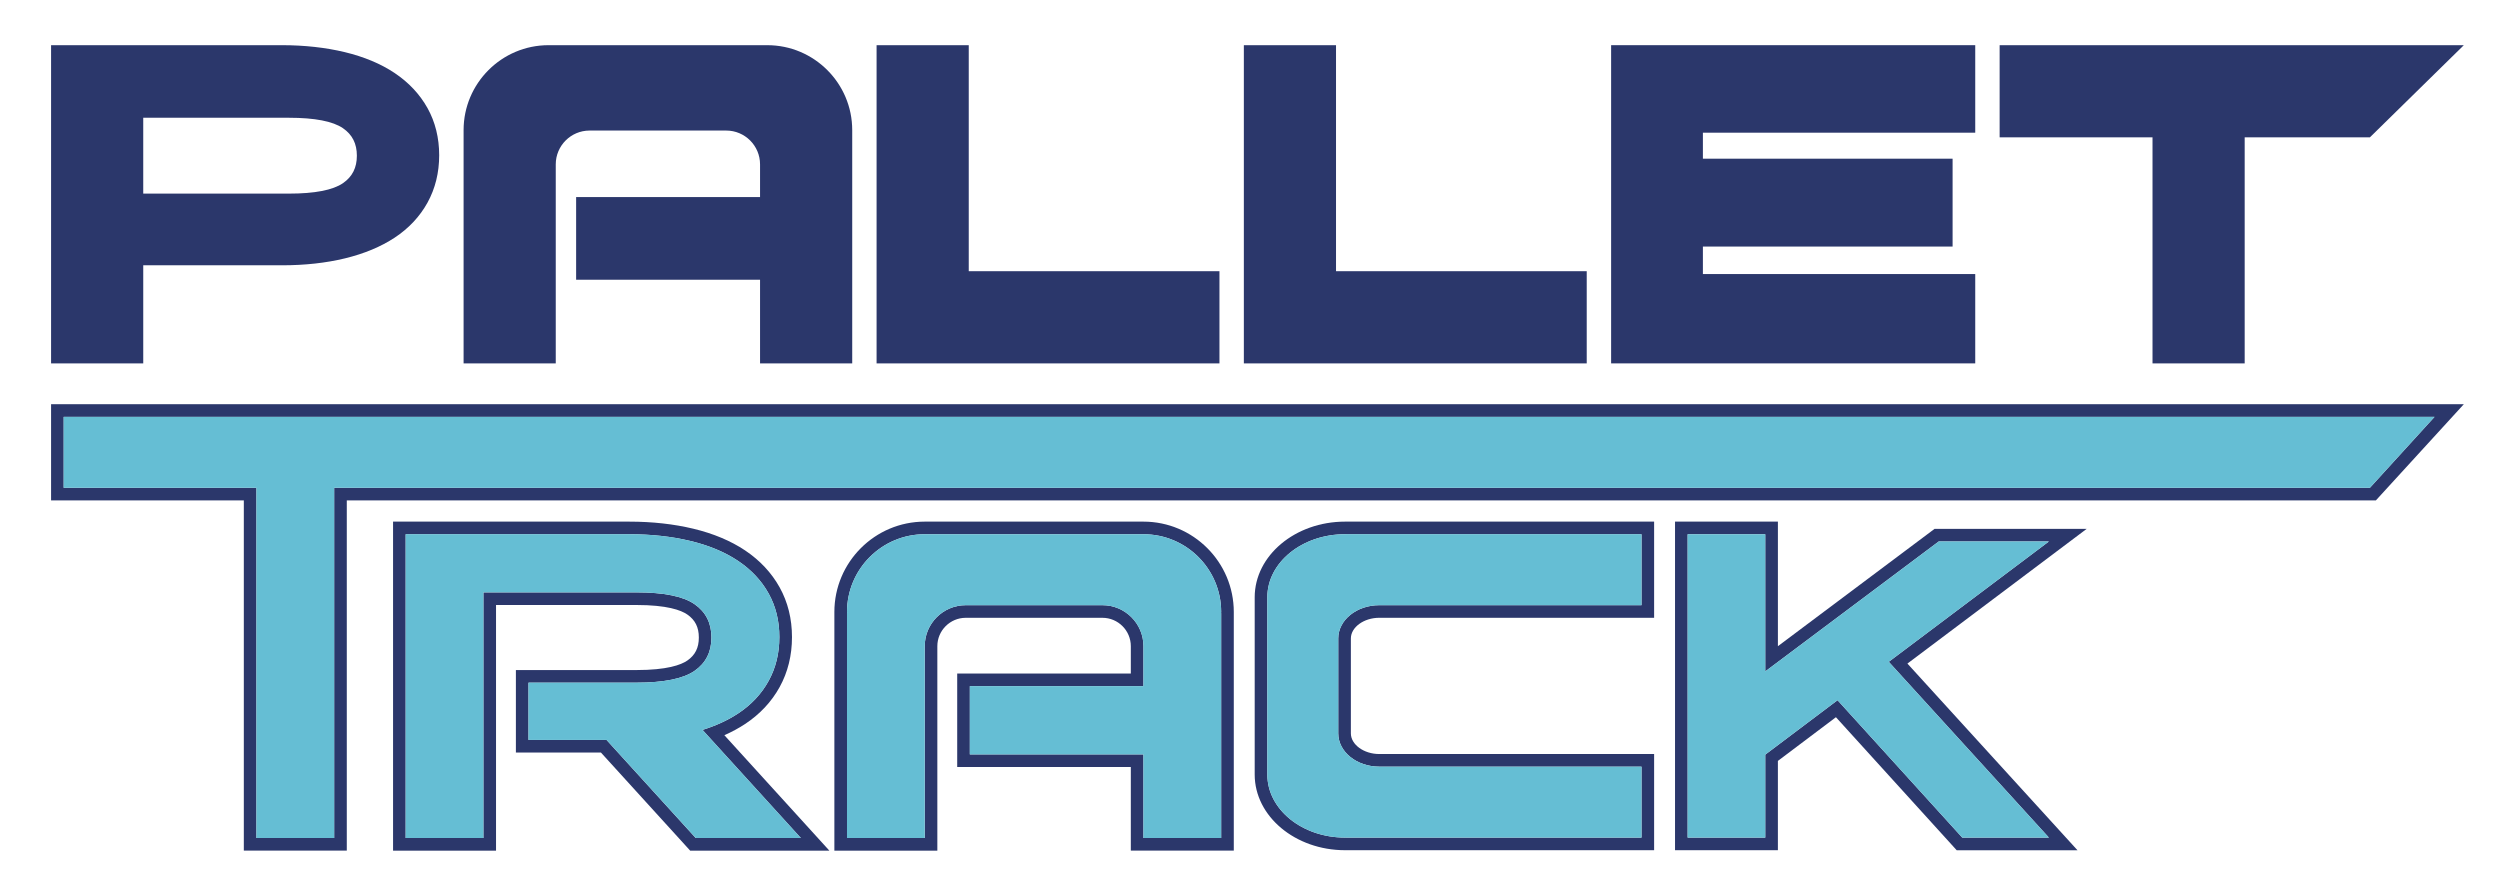
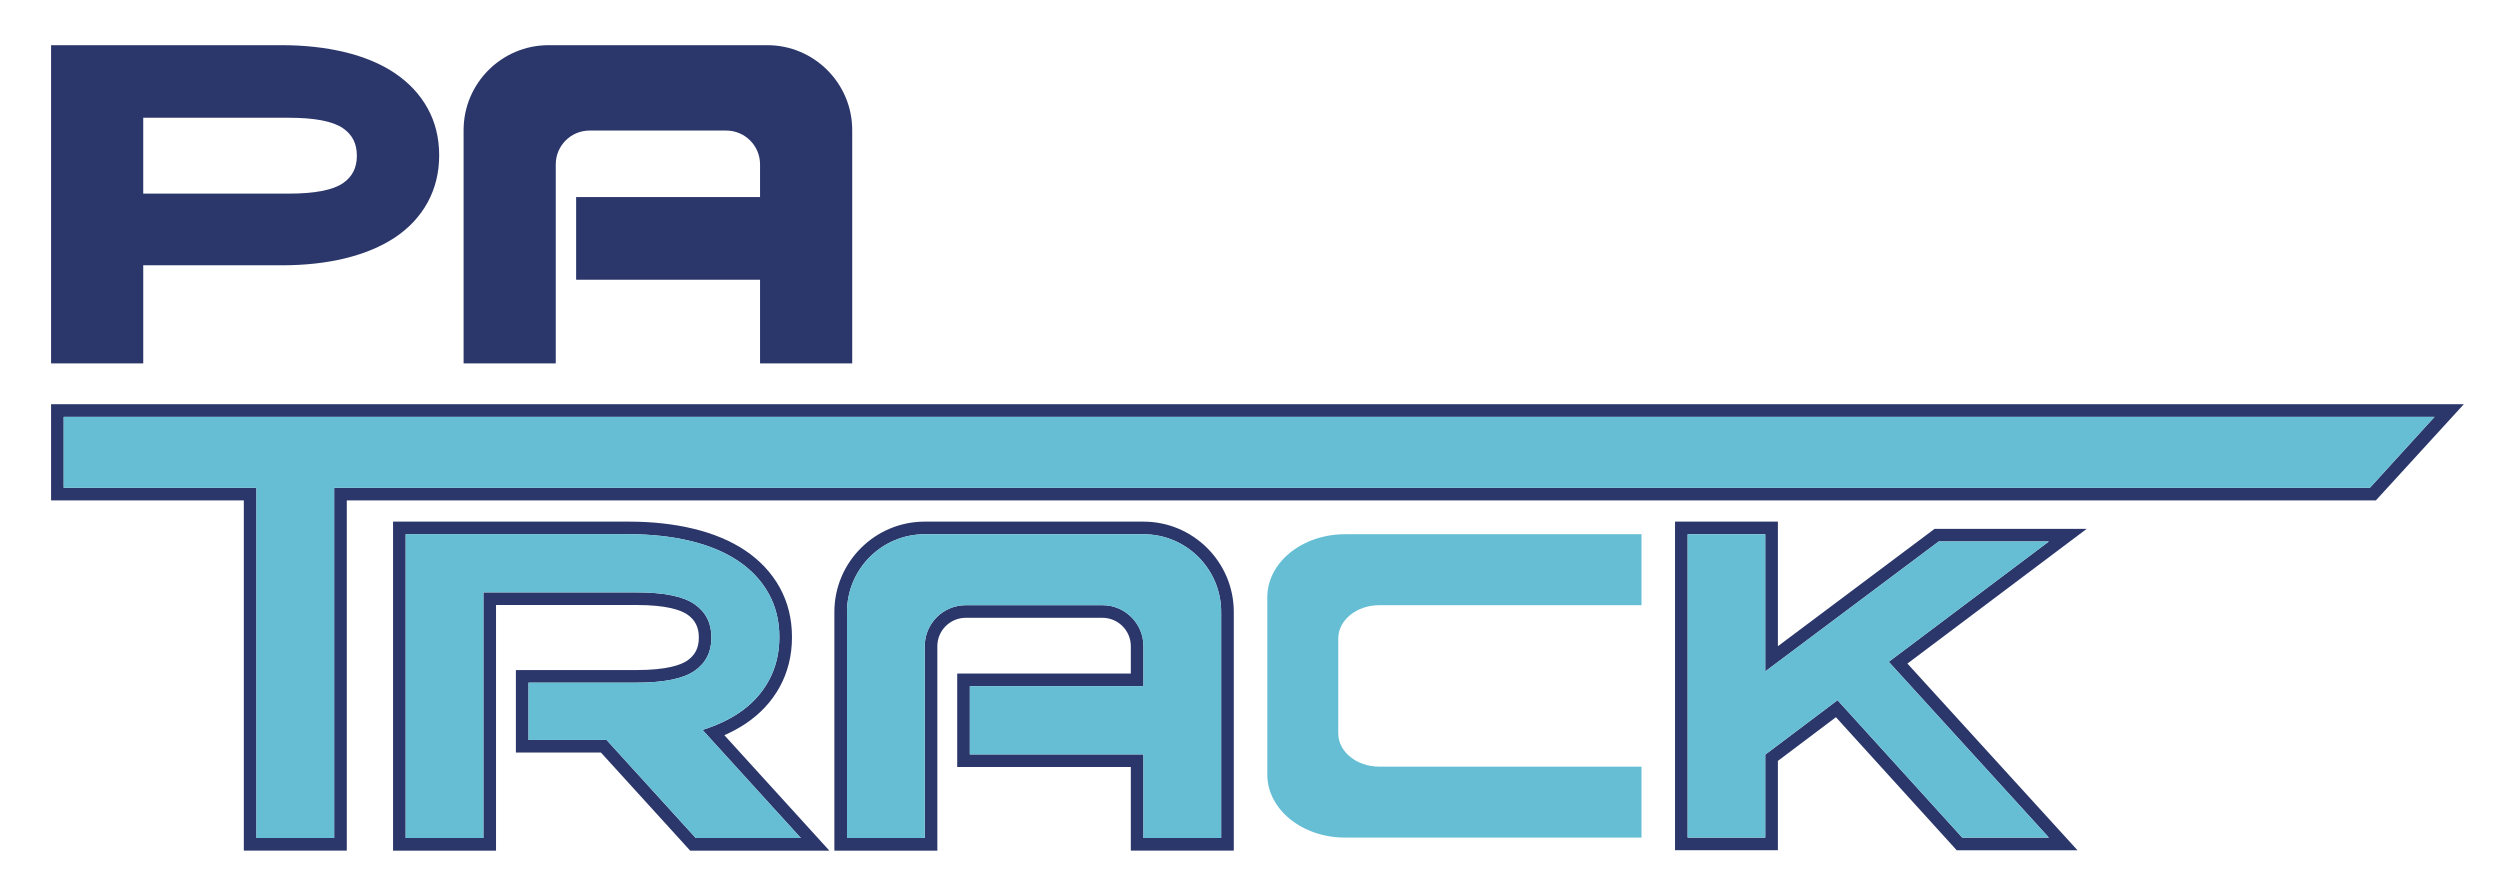
<svg xmlns="http://www.w3.org/2000/svg" id="Layer_1" data-name="Layer 1" version="1.1" viewBox="0 0 1913.39 676.71">
  <defs>
    <style> .cls-abc { fill: #65bed4; } .cls-abc, .cls-def { stroke-width: 0px; } .cls-def { fill: #2b376b; } </style>
  </defs>
  <g>
    <path class="cls-def" d="M302.12,55.94c-10.58-7.09-23.48-12.49-38.33-16.06-14.66-3.52-30.8-5.3-47.98-5.3H39.09v243.54h70.54v-75.07h106.18c17.47,0,33.68-1.78,48.18-5.3,14.7-3.56,27.52-8.9,38.09-15.87,10.78-7.11,19.24-16.14,25.14-26.85,5.92-10.75,8.91-22.93,8.91-36.21s-3-25.42-8.92-36.06c-5.9-10.58-14.34-19.6-25.09-26.81ZM262.49,140.19c-7.7,5.3-21.58,7.99-41.26,7.99h-111.6v-58.05h111.6c19.68,0,33.57,2.69,41.27,8,7.15,4.93,10.63,11.81,10.63,21.03s-3.48,16.1-10.63,21.03Z" />
    <path class="cls-def" d="M587.22,34.58h-167.39c-35.85,0-65.02,29.17-65.02,65.02v.95c0,.06,0,.11,0,.17v177.39h70.54V125.79c0-14.26,11.6-25.87,25.87-25.87h104.62c14.26,0,25.87,11.6,25.87,25.87v25.05h-140.77v63.26h140.77v64.02h70.54V100.76c0-.13,0-.26,0-.39v-.77c0-35.85-29.16-65.02-65.01-65.02Z" />
-     <path class="cls-def" d="M741.44,207.58V34.58h-70.54v243.54h262.42v-70.54h-191.89Z" />
-     <path class="cls-def" d="M1022.53,207.58V34.58h-70.54v243.54h262.42v-70.54h-191.89Z" />
-     <path class="cls-def" d="M1238.6,34.58h-5.52v243.54h278.68v-68.37h-208.44v-21.04h191.11v-67.25h-191.11v-19.9h208.44V34.58h-273.16Z" />
-     <path class="cls-def" d="M1872.2,34.58h-341.77v70.54h117.01v173h70.54V105.12h95.83l1.61-1.58,60.64-59.5,9.64-9.45h-13.5Z" />
  </g>
  <g>
    <path class="cls-def" d="M1863.3,319.03l-49.48,54.31H255.77v268.05h-59.5v-268.05H48.74v-54.31h1814.55M1885.7,309.37H39.09v73.61h147.52v268.05h78.81v-268.05h1552.98l67.3-73.61" />
    <path class="cls-def" d="M481.68,408.88c16.84,0,32.4,1.72,46.69,5.15,14.29,3.43,26.47,8.53,36.55,15.28,10.08,6.76,17.86,15.06,23.35,24.91,5.48,9.86,8.23,20.98,8.23,33.38s-2.74,23.58-8.23,33.55c-5.49,9.96-13.27,18.27-23.35,24.91-7.84,5.17-16.94,9.35-27.25,12.58l75.27,82.75h-80.44l-68.28-75.07h-59.73v-43.84h82.6c20.92,0,35.72-2.99,44.4-8.97,8.67-5.98,13.01-14.5,13.01-25.58s-4.34-19.6-13.01-25.58c-8.68-5.98-23.48-8.97-44.4-8.97h-117.11v188h-59.5v-232.5h171.2M481.68,399.23h-180.85v251.81h78.81v-188h107.46c23.45,0,34.11,3.95,38.92,7.27,6.03,4.16,8.84,9.76,8.84,17.63s-2.81,13.47-8.84,17.63c-4.81,3.31-15.46,7.26-38.92,7.26h-92.26v63.15h65.11l65.41,71.91,2.87,3.16h106.54l-14.69-16.15-65.68-72.21c5.71-2.52,11.01-5.38,15.83-8.56,11.35-7.48,20.26-17.01,26.49-28.31,6.26-11.37,9.43-24.22,9.43-38.21s-3.18-26.81-9.45-38.08c-6.22-11.16-15.1-20.66-26.4-28.24-10.99-7.36-24.34-12.96-39.67-16.64-14.98-3.59-31.44-5.42-48.95-5.42h0Z" />
-     <path class="cls-def" d="M1029.45,408.88v.05c.39-.01.77-.05,1.16-.05h225.73v54.31h-200.71c-17.33,0-31.38,11.39-31.38,25.44v72.69c0,14.05,14.05,25.44,31.38,25.44h200.71v54.31h-225.77c-.38,0-.75-.03-1.12-.05v.04c-32.86,0-59.5-21.6-59.5-48.24v-135.7c0-26.64,26.64-48.24,59.5-48.24M1029.45,399.23c-38.13,0-69.16,25.97-69.16,57.89v135.7c0,31.92,31.02,57.89,69.16,57.89h.92c.07,0,.14,0,.2,0h235.42v-73.61h-210.36c-11.78,0-21.73-7.23-21.73-15.79v-72.69c0-8.56,9.95-15.79,21.73-15.79h210.36v-73.61h-235.39c-.1,0-.21,0-.31,0h-.85Z" />
    <path class="cls-def" d="M1351.06,408.88v104.97l132.78-99.45h84.31l-122.58,92.12,122.58,134.55h-66.32l-95.46-105.16-55.31,41.64v63.52h-59.42v-232.19h59.42M1360.72,399.23h-78.73v251.49h78.73v-68.36l44.42-33.44,89.55,98.64,2.87,3.17h92.45l-14.72-16.16-115.43-126.7,114.1-85.75,23.12-17.37h-116.44l-2.57,1.93-117.34,87.88v-95.33h0Z" />
    <path class="cls-def" d="M875.14,408.88c32.86,0,59.5,26.64,59.5,59.5h-.06c.02.39.06.77.06,1.16v171.84h-59.5v-64.02h-132.88v-52.23h132.88v-30.56c0-17.33-14.05-31.38-31.38-31.38h-104.62c-17.33,0-31.38,14.05-31.38,31.38v146.81h-59.5v-171.88c0-.38.04-.75.06-1.12h-.06c0-32.86,26.64-59.5,59.5-59.5h167.39M875.14,399.23h-167.39c-38.13,0-69.16,31.02-69.16,69.16v.92c0,.07,0,.14,0,.2v181.53h78.81v-156.47c0-11.98,9.75-21.73,21.73-21.73h104.62c11.98,0,21.73,9.75,21.73,21.73v20.91h-132.88v71.53h132.88v64.02h78.81v-181.49c0-.11,0-.22,0-.32v-.83c0-38.13-31.02-69.16-69.15-69.16h0Z" />
  </g>
  <g>
    <polygon class="cls-abc" points="1863.3 319.03 221.12 319.03 161.62 319.03 48.74 319.03 48.74 373.34 196.27 373.34 196.27 641.38 255.77 641.38 255.77 373.34 1813.82 373.34 1863.3 319.03" />
    <path class="cls-abc" d="M612.94,641.38l-75.27-82.75c10.31-3.22,19.41-7.41,27.25-12.58,10.08-6.64,17.86-14.94,23.35-24.91,5.48-9.97,8.23-21.14,8.23-33.55s-2.74-23.53-8.23-33.38c-5.49-9.85-13.27-18.16-23.35-24.91-10.08-6.75-22.26-11.84-36.55-15.28-14.29-3.43-29.85-5.15-46.69-5.15h-171.2v232.5h59.5v-188h117.11c20.92,0,35.72,2.99,44.4,8.97,8.67,5.98,13.01,14.51,13.01,25.58s-4.34,19.6-13.01,25.58c-8.68,5.98-23.48,8.97-44.4,8.97h-82.6v43.84h59.73l68.28,75.07h80.44Z" />
    <path class="cls-abc" d="M1086.19,463.19h-30.56c-17.33,0-31.38,11.39-31.38,25.44v72.69h0c0,14.05,14.05,25.44,31.38,25.44h200.71v54.31h-225.77c-.38,0-.75-.03-1.12-.05v.04c-32.86,0-59.5-21.6-59.5-48.24v-135.7c0-26.64,26.64-48.24,59.5-48.24v.05c.39-.01.77-.05,1.16-.05h225.73v54.31h-170.15Z" />
    <polygon class="cls-abc" points="1568.15 414.4 1483.84 414.4 1351.06 513.85 1351.06 499.9 1351.06 468.39 1351.06 408.88 1291.64 408.88 1291.64 641.07 1351.06 641.07 1351.06 579.96 1351.06 577.54 1406.37 535.91 1501.83 641.07 1568.15 641.07 1445.57 506.52 1568.15 414.4" />
    <path class="cls-abc" d="M934.64,468.38c0-32.86-26.64-59.5-59.5-59.5h-167.39c-32.86,0-59.5,26.64-59.5,59.5h.06c-.02.38-.06.74-.06,1.12v171.88h59.5v-146.81c0-17.33,14.05-31.38,31.38-31.38h104.62c17.33,0,31.38,14.05,31.38,31.38v30.56h-132.88v52.23h132.88v64.02h59.5v-171.84c0-.39-.04-.77-.06-1.16h.06Z" />
  </g>
</svg>